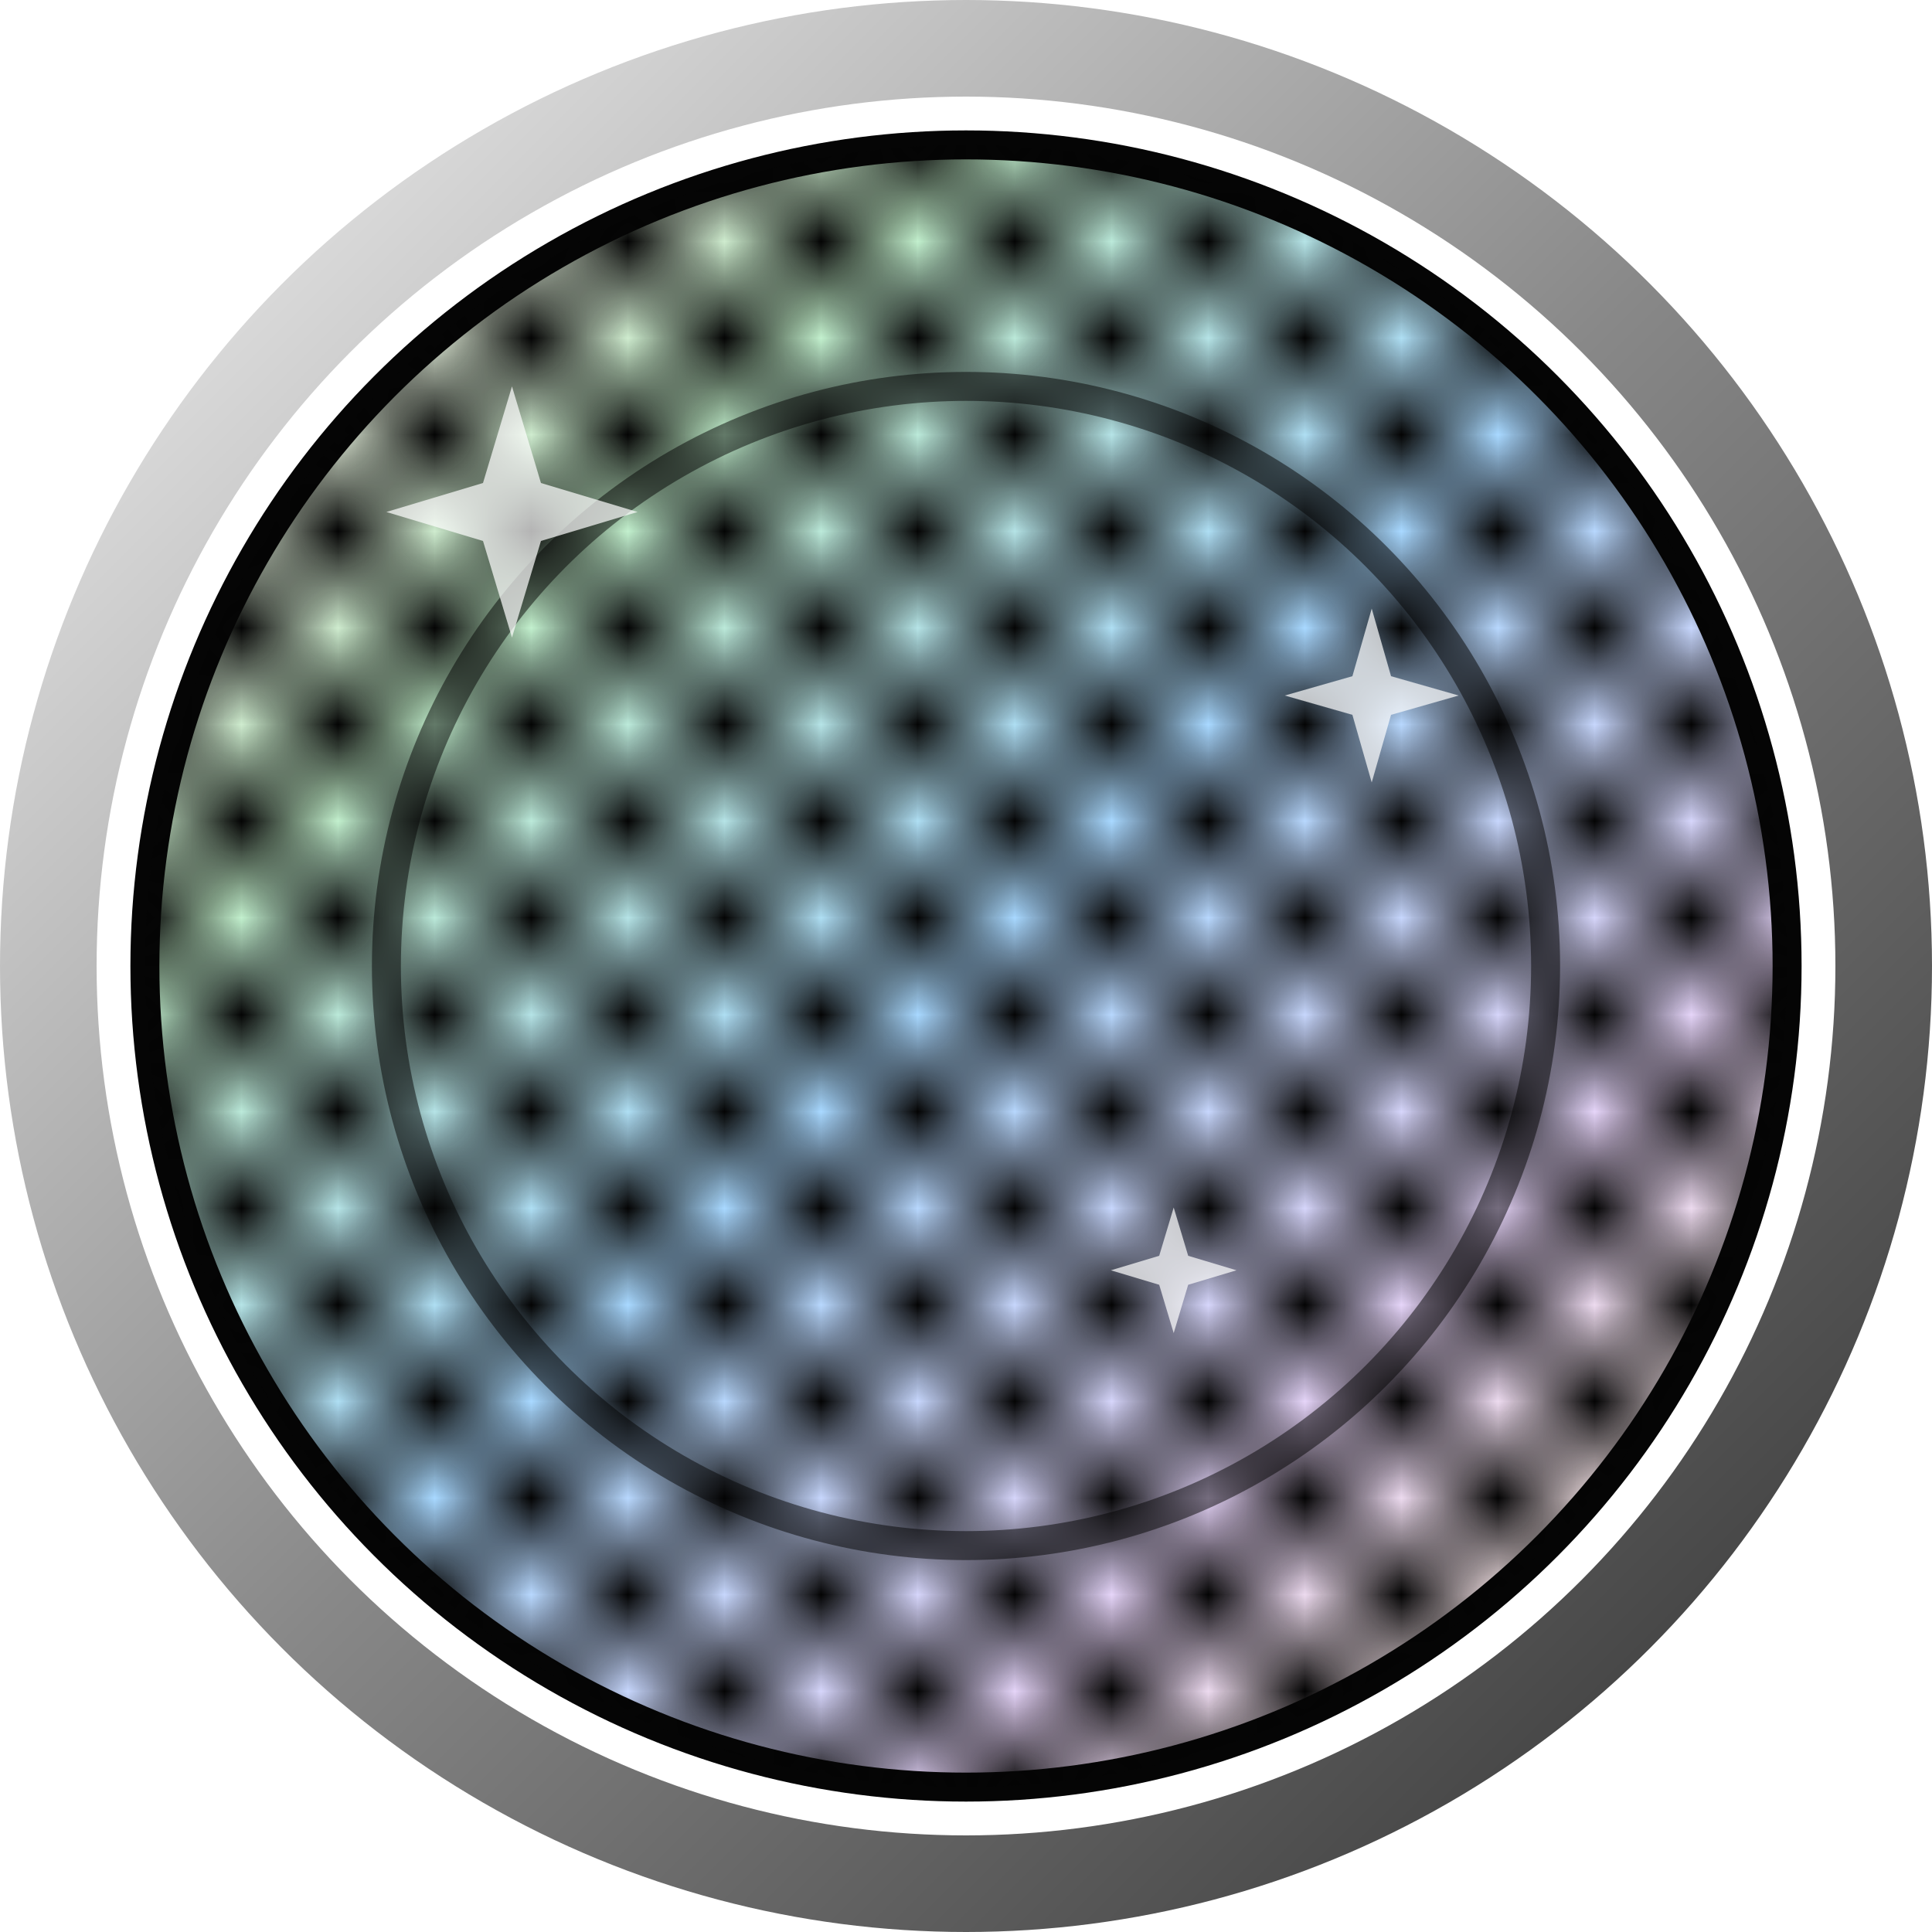
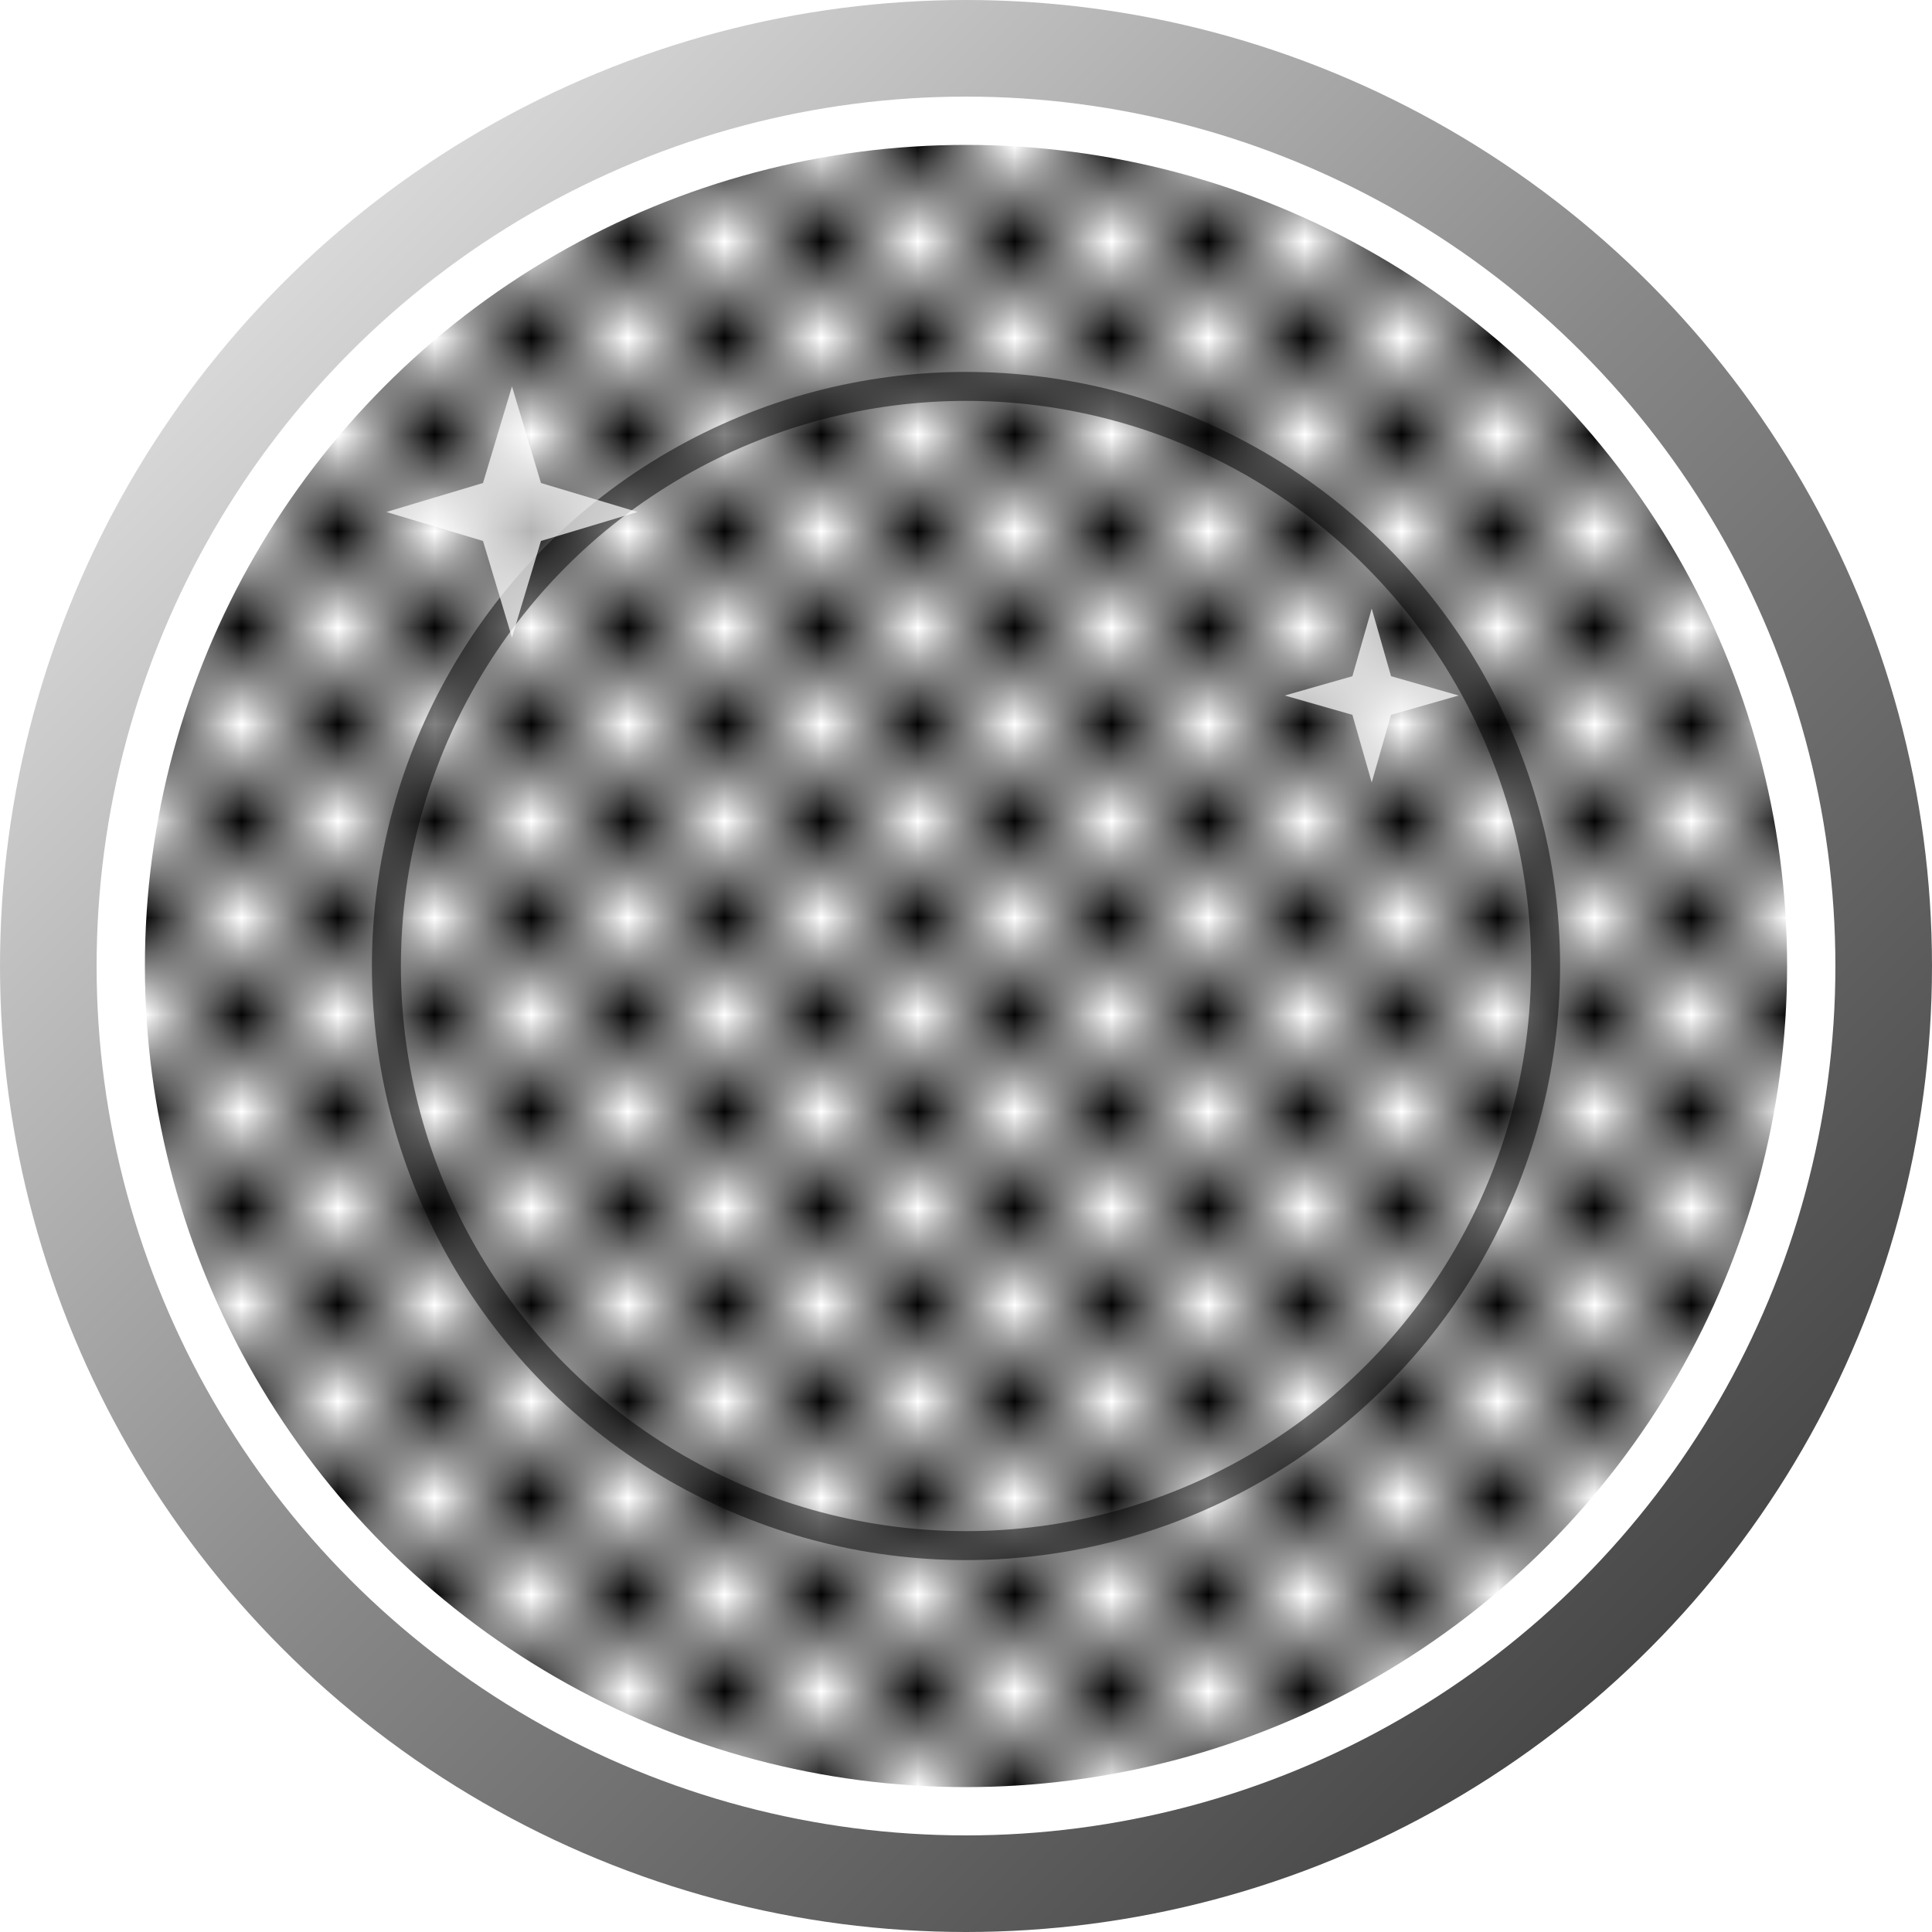
<svg xmlns="http://www.w3.org/2000/svg" viewBox="0 0 20 20">
  <defs>
    <linearGradient id="pastelGradient" x1="0%" y1="0%" x2="100%" y2="100%">
      <stop offset="0%" stop-color="#ffd6e0" />
      <stop offset="25%" stop-color="#c3f0ca" />
      <stop offset="50%" stop-color="#a8d8ff" />
      <stop offset="75%" stop-color="#e8d4f8" />
      <stop offset="100%" stop-color="#fff4c4" />
    </linearGradient>
    <pattern id="ditherOverlay1" patternUnits="userSpaceOnUse" width="2" height="2">
      <rect width="2" height="2" fill="transparent" />
      <rect width="1" height="1" x="0" y="0" fill="#050505" />
      <rect width="1" height="1" x="1" y="1" fill="#050505" />
    </pattern>
    <linearGradient id="coinEdge" x1="0%" y1="0%" x2="100%" y2="100%">
      <stop offset="0%" stop-color="#f2f2f2" />
      <stop offset="50%" stop-color="#888888" />
      <stop offset="100%" stop-color="#333333" />
    </linearGradient>
  </defs>
  <circle cx="10" cy="10" r="9.5" fill="none" stroke="url(#coinEdge)" stroke-width="1" />
-   <circle cx="10" cy="10" r="8.5" fill="url(#pastelGradient)" stroke="#050505" stroke-width="0.3" />
  <circle cx="10" cy="10" r="8.5" fill="url(#ditherOverlay1)" />
  <circle cx="10" cy="10" r="6" fill="none" stroke="#050505" stroke-width="0.3" opacity="0.5" />
  <g opacity="0.7">
    <path d="M5 5 L5.3 4 L5.6 5 L6.6 5.3 L5.6 5.6 L5.3 6.6 L5 5.6 L4 5.3 Z" fill="#fff" />
    <path d="M14 7 L14.2 6.3 L14.4 7 L15.1 7.2 L14.4 7.4 L14.2 8.1 L14 7.4 L13.3 7.2 Z" fill="#fff" />
-     <path d="M12 13 L12.15 12.5 L12.3 13 L12.8 13.15 L12.3 13.3 L12.15 13.8 L12 13.3 L11.5 13.15 Z" fill="#fff" />
  </g>
</svg>